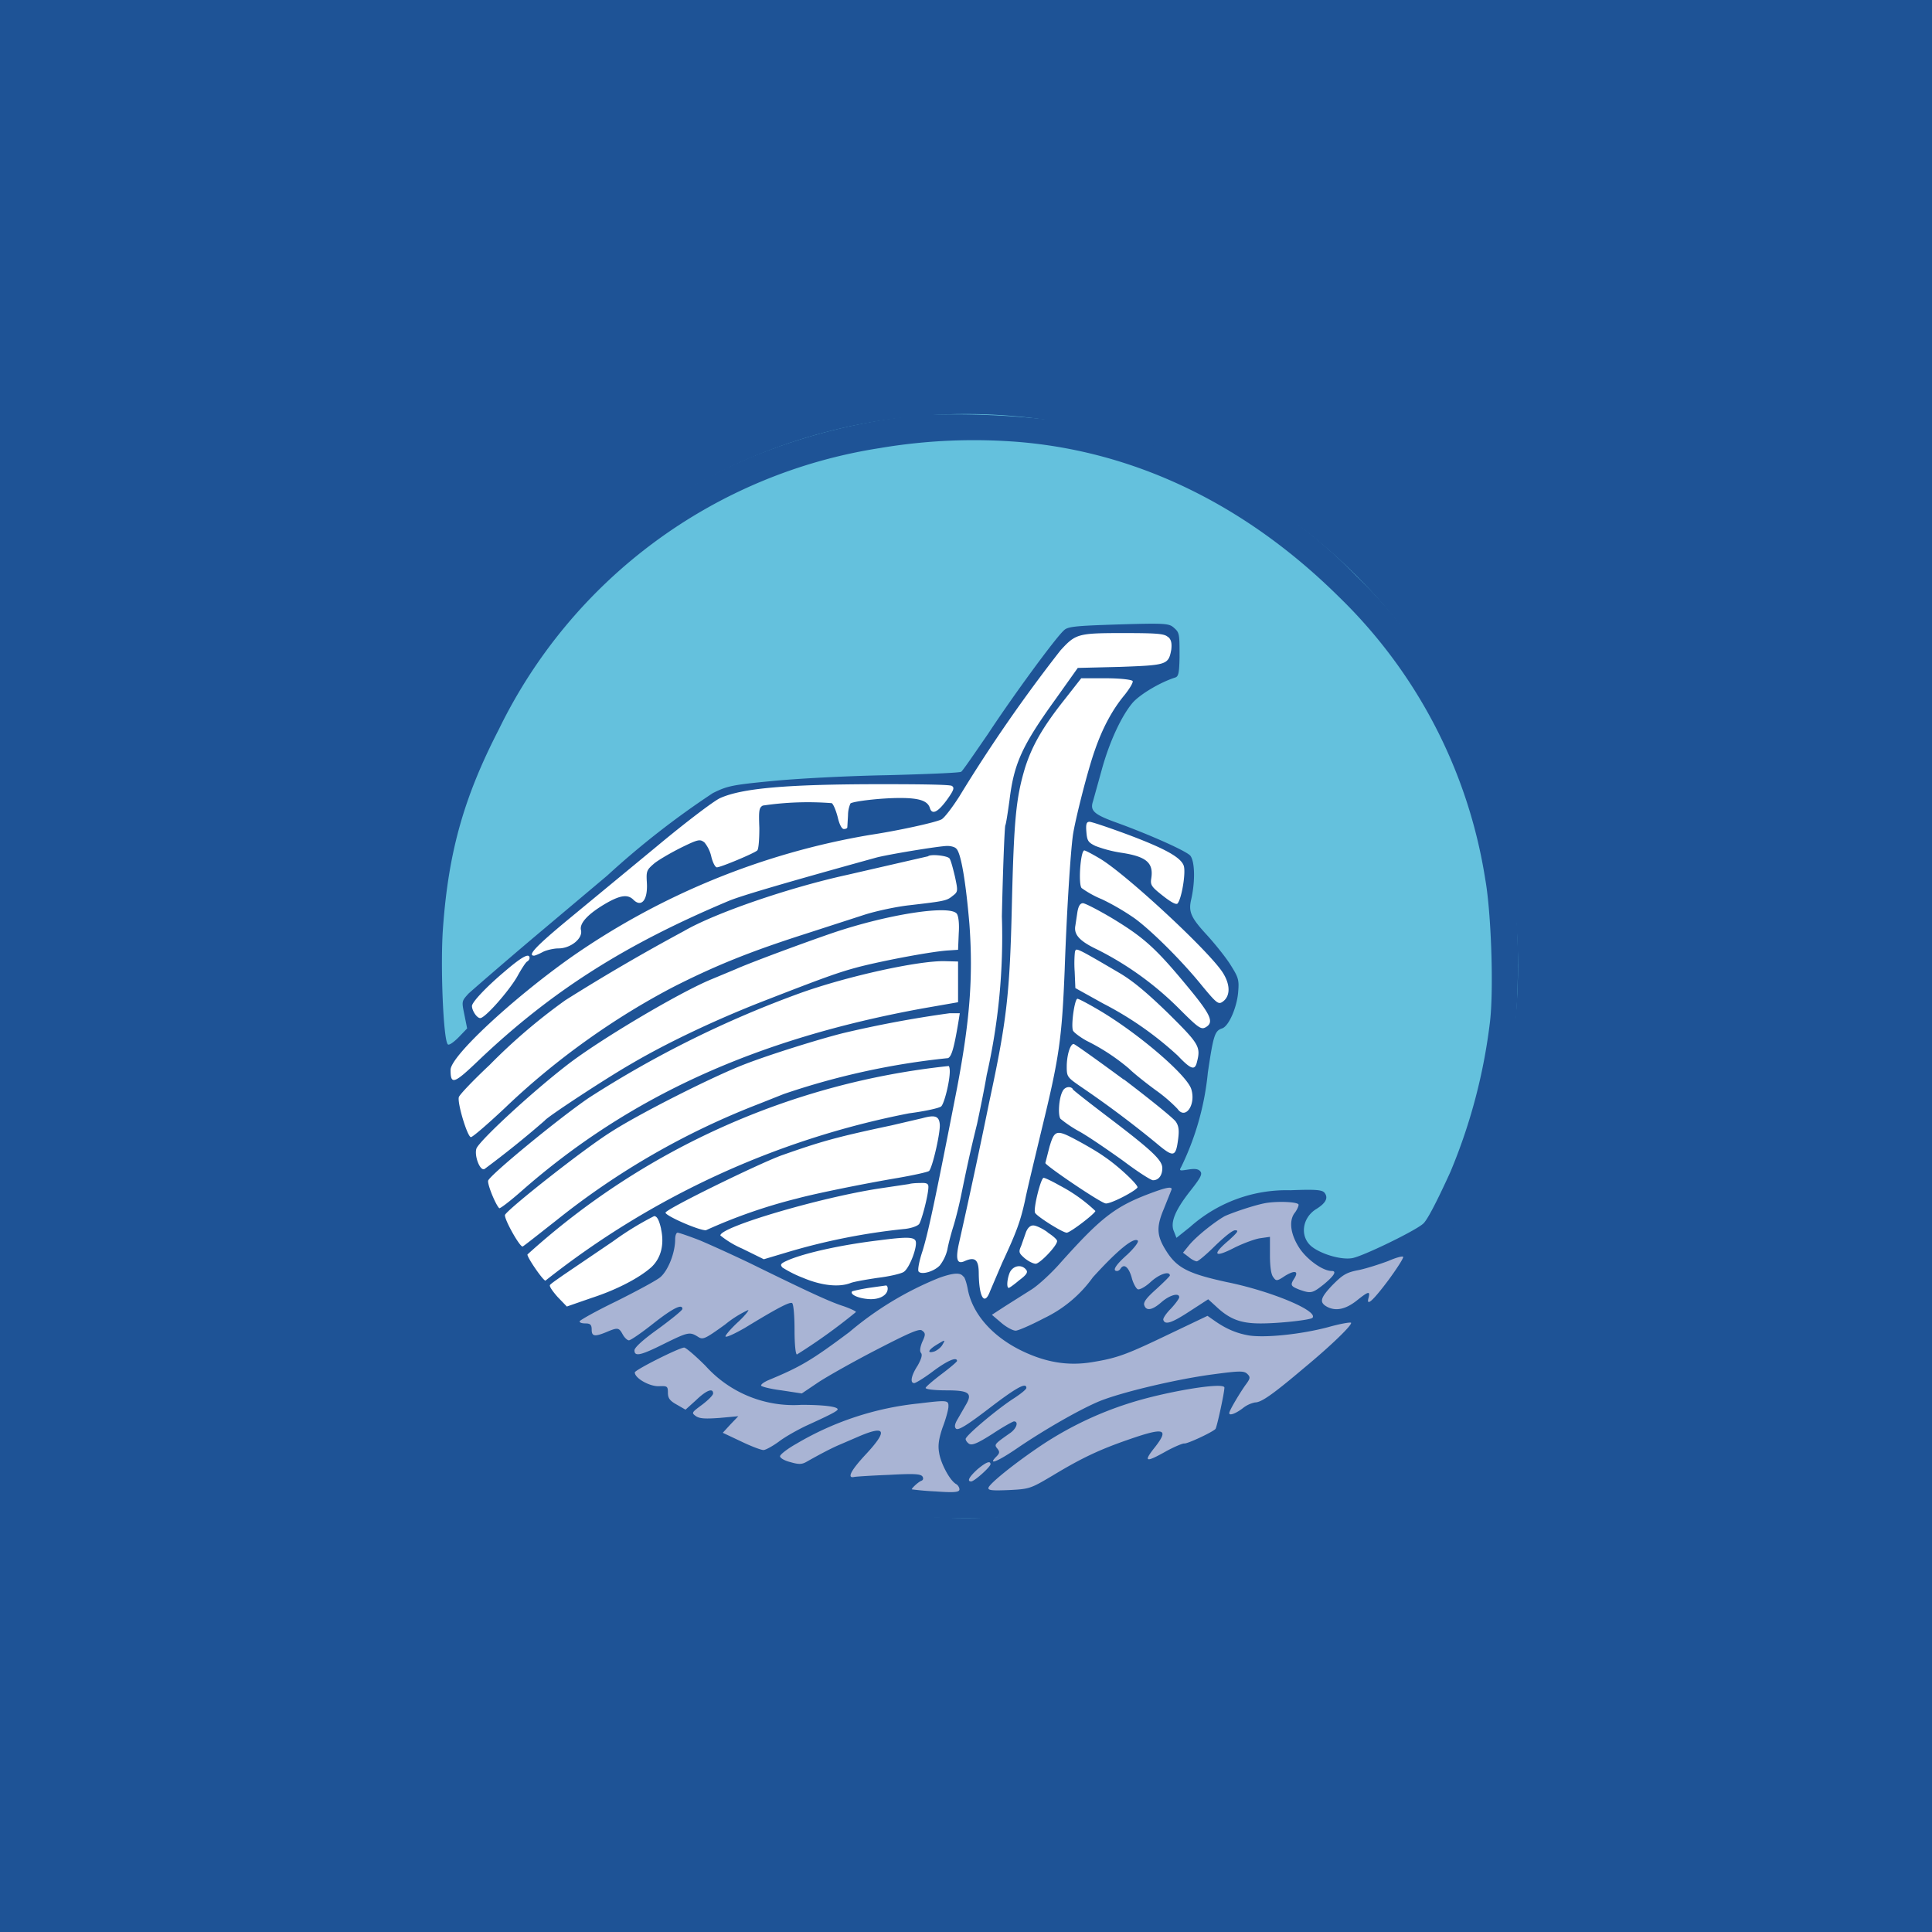
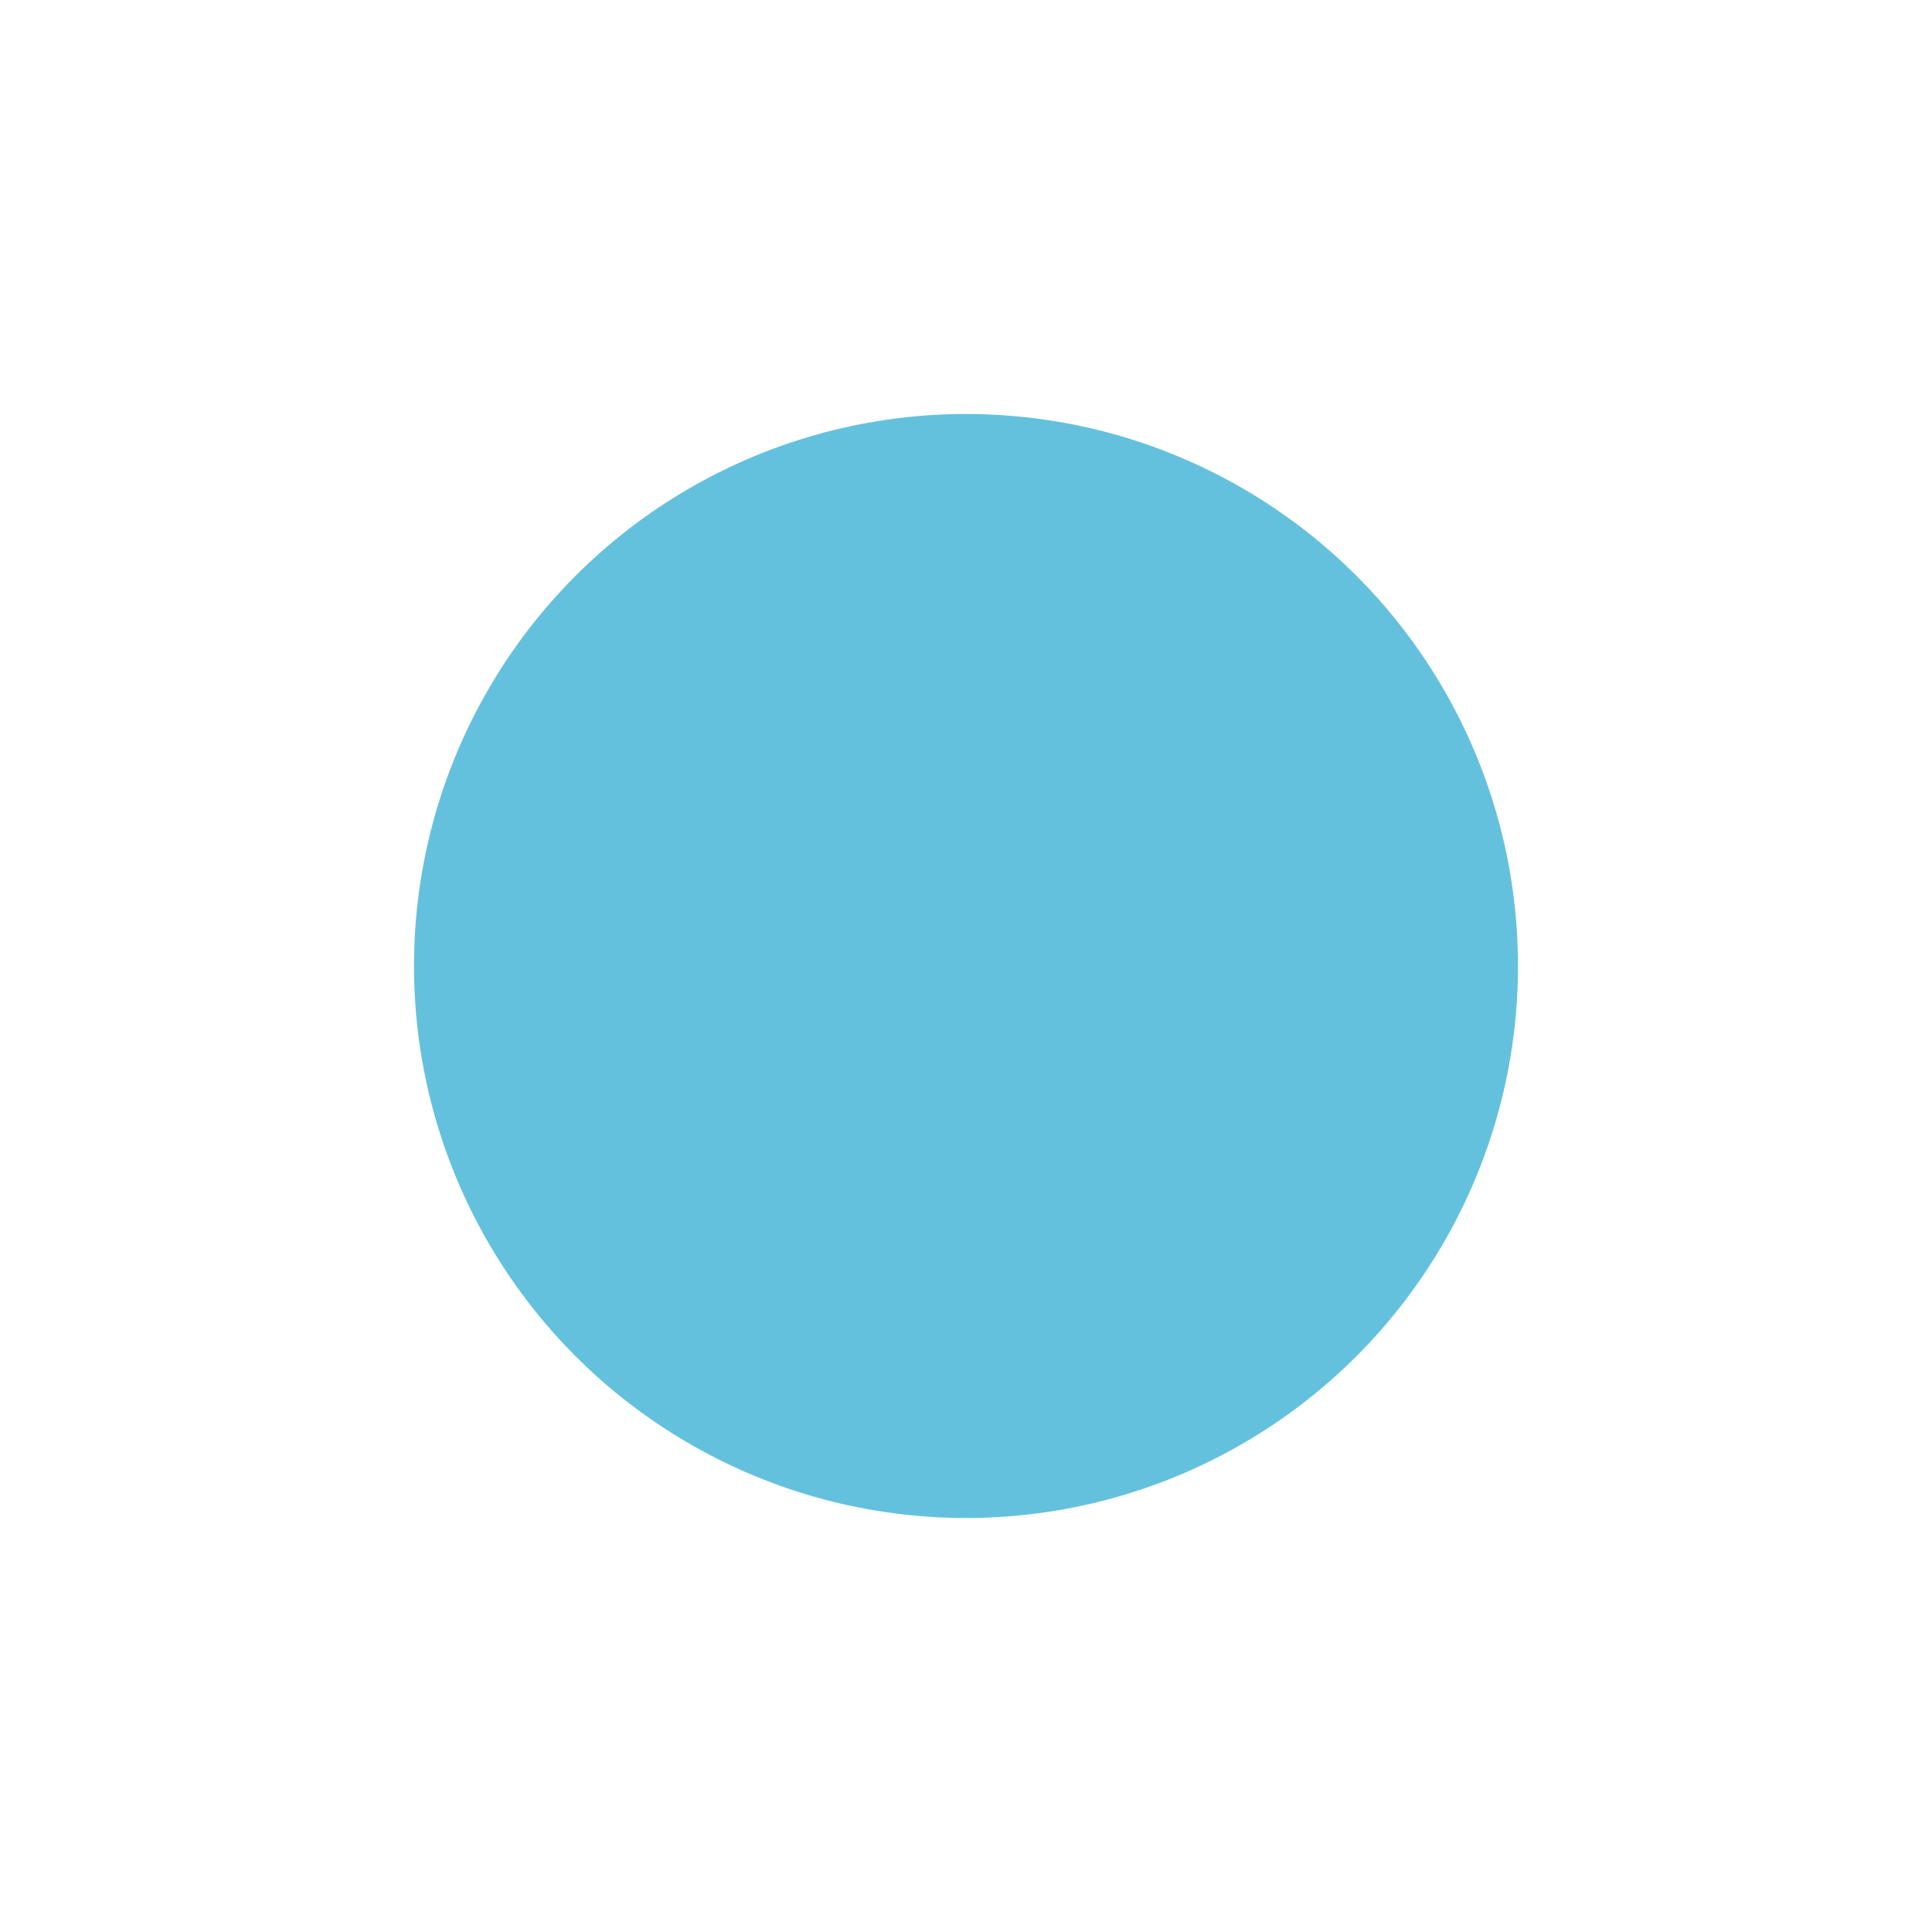
<svg xmlns="http://www.w3.org/2000/svg" width="56" height="56">
-   <path fill="#1E5396" d="M0 0h56v56H0z" />
+   <path fill="#1E5396" d="M0 0h56H0z" />
  <circle cx="28" cy="28" r="16" fill="#64C1DD" />
-   <path d="M18 37.5l-1.5.8.5 1.2 4.5 3 4 1H30l5-1.5 3.5-2.5L40 38l1.5-2-2.5.8-1-.5-.3-.3v-.5l.4-.7-.47-.2-1.63.2-1 .6-1 .6h-.2l.2-1 .5-1-.5.2-1 .4-1.5.9L30 37l-1 .7-.6.3-.2-1.2h-.7l-.5.2-1 .5-1 .5-3-1.35-2.5-1.15v.5l-.5 1-1 .5z" fill="#A9B4D4" />
-   <path d="M13 30.5V33l1 2 1.5 2.5 1 .5 1.5-.5 1.19-.8.31-1.2 1.3.5 1.6.7 1.6.8 1 .5 1-.5 1-.5 1-.3.5 1.3.5-.5 1-.5 1-1 1-1 2-1 .5-1.5.3-1.5.2-1 .5-.5.3-1-.3-.5-1-1-.2-.56V26l.2-1-.5-.3-1.5-.7-1-.5V23l.8-2 .7-1 1-.5.1-.5-.1-.5-.12-.2H31l-1 1.2-2 3-4.5.2-2.5.2-2 1.6-2.5 2-2.9 2.45v.55l.1.5-.7.5z" fill="#fff" />
-   <path d="M26.7 12.03a17.35 17.35 0 00-4.88 1.2 16 16 0 002.4 30.35c1.38.34 2.05.42 3.76.42 1.2 0 1.79-.03 2.38-.12 6-.94 10.81-4.94 12.82-10.67.52-1.47.77-2.9.81-4.7.07-2.63-.28-4.53-1.24-6.8a15.3 15.3 0 00-3.44-5.02 15.53 15.53 0 00-8.7-4.5 24.1 24.1 0 00-3.9-.16zm2.94.79c3.38.31 6.52 1.85 9.19 4.5a14.53 14.53 0 014.22 8.16c.17.93.25 3.15.14 4.12a16.22 16.22 0 01-1.15 4.37c-.41.9-.68 1.41-.79 1.5-.23.21-1.8.97-2.07 1-.32.05-.88-.12-1.15-.33-.36-.28-.3-.84.13-1.1.27-.17.35-.32.23-.47-.07-.08-.24-.1-.99-.07a4.2 4.2 0 00-2.9 1.06l-.4.32-.07-.18c-.12-.26.03-.62.47-1.18.3-.38.36-.49.29-.57-.06-.07-.16-.08-.35-.05-.25.04-.27.04-.2-.08a8 8 0 00.77-2.73c.16-1.08.2-1.21.41-1.28.2-.06.44-.63.47-1.07.03-.35 0-.42-.24-.8-.15-.23-.45-.6-.66-.83-.47-.51-.55-.68-.46-1.05.12-.54.1-1.1-.03-1.26-.13-.14-1.16-.6-2.12-.95-.67-.24-.79-.35-.7-.62l.25-.9c.22-.81.57-1.57.9-1.96.21-.24.79-.59 1.23-.73.1-.03.12-.13.13-.58 0-.7 0-.72-.17-.87-.14-.12-.25-.13-1.6-.09-1.24.04-1.47.06-1.58.17-.23.2-1.45 1.86-2.2 3-.4.58-.74 1.08-.78 1.1-.03.03-1 .07-2.15.1-1.15.02-2.65.1-3.34.17-1.14.11-1.29.14-1.71.35a24.6 24.6 0 00-3.06 2.39l-2.15 1.81c-.91.77-1.75 1.5-1.87 1.61-.2.22-.2.22-.12.61l.08.4-.25.26c-.14.14-.28.24-.31.2-.13-.12-.22-2.29-.14-3.37.16-2.22.61-3.8 1.62-5.76a14.8 14.8 0 0111.03-8.15 16.3 16.3 0 014.15-.17zm4.23 5.65c.08.08.1.18.08.36-.08.44-.13.45-1.48.5l-1.23.03-.64.9c-.98 1.36-1.21 1.87-1.34 2.94-.05.36-.1.69-.12.72-.02.04-.07 1.23-.1 2.64a18.12 18.12 0 01-.44 4.6c-.06.36-.19 1-.28 1.42-.2.81-.3 1.28-.47 2.11-.06.29-.16.68-.22.87-.06.19-.14.49-.17.66a1.2 1.2 0 01-.22.46c-.16.17-.52.28-.61.18-.04-.03.01-.3.11-.6.16-.52.34-1.34 1-4.72.37-1.95.47-3.21.36-4.74-.1-1.19-.24-2.07-.38-2.2-.04-.05-.16-.08-.26-.08-.23 0-1.74.25-2.07.34-2.53.7-3.9 1.1-4.26 1.25-3 1.26-5.12 2.6-7.23 4.6-.74.71-.84.75-.84.3 0-.39 1.76-2.03 3.46-3.24a21.33 21.33 0 018.7-3.57c.8-.12 1.9-.36 2.07-.45.08-.04.31-.34.52-.67a44.27 44.27 0 012.93-4.23c.44-.48.5-.5 1.82-.5 1.02 0 1.2.02 1.3.12zm-1.04 1.27c.02.04-.08.21-.23.4-.35.42-.64.95-.87 1.62-.2.56-.56 1.98-.63 2.44-.07.5-.18 2.2-.24 3.92-.08 1.99-.16 2.54-.66 4.59-.2.84-.43 1.78-.49 2.09-.13.59-.24.9-.66 1.8l-.35.82c-.16.44-.32.2-.33-.5 0-.4-.1-.5-.4-.37-.23.11-.28-.04-.17-.53a208.5 208.5 0 00.87-4.06c.51-2.37.6-3.13.66-5.75.06-2.46.12-3.08.38-3.95.2-.63.5-1.17 1.16-2l.47-.6h.72c.41 0 .74.04.77.08zm-5.24 3.04c.08.05.06.12-.14.4-.27.37-.44.45-.5.23-.07-.2-.31-.28-.86-.28-.58 0-1.38.1-1.44.16a.88.88 0 00-.07.34l-.02.35c0 .03-.05.05-.1.05-.06 0-.13-.13-.18-.35-.05-.19-.12-.36-.17-.4a8.88 8.88 0 00-2 .07c-.11.06-.12.15-.1.65 0 .32-.02.61-.06.65-.08.08-1.06.49-1.17.49-.05 0-.12-.14-.16-.3a1 1 0 00-.2-.42c-.13-.1-.17-.1-.68.15-.3.15-.66.36-.78.46-.22.19-.23.22-.21.56.03.5-.16.73-.4.48-.16-.15-.37-.12-.76.1-.54.31-.8.59-.75.79.06.24-.3.53-.65.53-.14 0-.35.05-.45.1-.11.06-.23.11-.26.11-.2 0 .05-.27.98-1.04l2.58-2.13c.84-.7 1.67-1.33 1.84-1.4.63-.28 1.9-.4 4.68-.4 1.06 0 1.98.01 2.03.05zm5.07 1.4c1.07.4 1.56.66 1.65.91.07.19-.06.97-.18 1.1-.04.04-.19-.04-.43-.23-.33-.26-.36-.31-.33-.5.07-.45-.14-.63-.85-.74a3.65 3.65 0 01-.77-.2c-.2-.1-.24-.14-.26-.4-.02-.23 0-.3.09-.3.06 0 .54.16 1.08.36zm-.74.73c.8.5 3.2 2.73 3.54 3.31.2.33.2.64 0 .8-.14.11-.18.08-.62-.45-.58-.72-1.47-1.6-1.95-1.95a7.05 7.05 0 00-.94-.55 2.9 2.9 0 01-.6-.33c-.1-.12-.03-1.09.08-1.09.03 0 .26.12.49.26zm-4.4-.03c.04.05.1.28.16.53.09.42.09.44-.07.56-.17.14-.23.15-1.26.27-.36.04-.93.16-1.28.27l-1.76.57c-1.56.5-2.55.9-3.74 1.5-1.74.9-3.47 2.13-4.93 3.53-.5.47-.94.85-.99.85-.1 0-.4-.99-.35-1.16.02-.07.42-.49.89-.93a16.68 16.68 0 012.2-1.88 57.76 57.76 0 013.43-2c.89-.52 3.04-1.26 4.73-1.63a4577.55 4577.55 0 012.35-.54c.07-.07.55-.02.62.06zm4.69 1.72c.91.55 1.26.85 2.14 1.91.75.9.86 1.12.59 1.27-.13.07-.22 0-.77-.55a9.17 9.17 0 00-2.35-1.7c-.53-.25-.7-.44-.65-.7l.06-.4c.03-.17.08-.25.16-.25.06 0 .43.19.82.42zm-4.48-.12c.05.06.08.28.06.57l-.02.48-.3.02c-.46.03-1.8.28-2.55.47-.61.16-1 .3-2.9 1.04-1.27.5-2.66 1.15-3.73 1.78-.7.4-2.44 1.54-2.5 1.64a28.6 28.6 0 01-1.74 1.4c-.13.09-.31-.38-.24-.59.1-.24 1.59-1.62 2.64-2.43.93-.72 3.22-2.08 4.16-2.47l.72-.3c.4-.18 1.96-.76 2.84-1.06 1.61-.54 3.35-.8 3.56-.55zm4.68 1.7c.4.23.8.56 1.44 1.18.92.91.96.98.84 1.44-.06.23-.17.2-.55-.2a9.8 9.8 0 00-2.16-1.51l-.81-.45-.02-.48c-.02-.27 0-.53.01-.58.04-.1-.01-.14 1.25.6zm-17.06-.41c0 .03-.03.08-.07.1-.04.02-.17.22-.29.44-.25.43-.93 1.2-1.07 1.2-.1 0-.24-.22-.24-.35 0-.11.41-.55.97-1.02.48-.41.7-.53.7-.37zm12.42.69v.59l-1.03.18c-4.82.88-8.5 2.55-11.62 5.29-.34.3-.63.52-.65.5-.11-.11-.35-.7-.32-.8.05-.16 2.04-1.8 2.92-2.4a30.54 30.54 0 016.14-3.04c1.37-.49 3.43-.94 4.18-.92l.38.01v.59zm4.12.84c1.14.68 2.52 1.87 2.64 2.27.14.45-.17.9-.4.57a4.4 4.4 0 00-.63-.54c-.3-.22-.65-.5-.78-.63a6 6 0 00-1.22-.8c-.2-.11-.38-.25-.4-.3-.06-.16.05-.92.13-.92.04 0 .34.16.66.35zm-4.11.32c-.13.78-.2 1-.3 1.05a21.49 21.49 0 00-4.76 1.04l-.73.29a22.11 22.11 0 00-5.86 3.37c-.51.4-.95.75-.98.76-.08.03-.56-.83-.51-.92.12-.2 2.3-1.92 3.07-2.4.82-.53 2.96-1.61 3.87-1.96.72-.28 2.13-.72 2.84-.9a32.7 32.7 0 013.1-.58h.3l-.04.25zm4.8 1.67c.75.57 1.43 1.12 1.5 1.22.09.13.1.26.07.5-.07.54-.13.55-.64.12a30 30 0 00-2.15-1.61c-.42-.29-.44-.3-.44-.6 0-.33.1-.66.2-.66.03 0 .69.47 1.45 1.03zm-5.05-.24c0 .3-.16.94-.25 1.02-.06.05-.47.14-.93.2a24.55 24.55 0 00-10.54 4.85c-.07 0-.55-.7-.52-.76a21.55 21.55 0 0112.2-5.46c.02-.01.04.06.04.15zm3.56.52c.03.04.49.4 1.03.81 1.29.98 1.57 1.25 1.57 1.48 0 .2-.1.35-.27.35-.06 0-.45-.25-.86-.56-.42-.3-.97-.68-1.25-.84a3.52 3.52 0 01-.57-.38c-.08-.1-.05-.6.06-.8.06-.13.23-.16.3-.06zm-3.85 1.02c.02.23-.21 1.25-.31 1.35-.03.03-.43.12-.89.2-.95.16-2.39.45-2.94.6a15.4 15.4 0 00-2.64.92c-.22 0-1.17-.42-1.17-.51 0-.1 2.68-1.41 3.36-1.66 1.14-.4 1.54-.52 3.19-.87l.9-.21c.36-.1.48-.06.5.18zm4.01.48c.26.14.6.34.75.45.42.28 1 .83.97.9-.08.12-.82.5-.93.46-.18-.04-1.74-1.1-1.74-1.17l.12-.47c.15-.5.2-.51.83-.17zm-.54 1.29a4.6 4.6 0 011.04.74c0 .07-.73.63-.83.63-.12 0-.88-.48-.92-.58-.05-.13.17-1.01.25-1.01.04 0 .25.1.46.22zm-3.8.04c0 .24-.2.99-.27 1.08-.05.06-.23.12-.4.14a18.4 18.4 0 00-3.43.68l-.67.2-.63-.31a2.7 2.7 0 01-.63-.38c0-.25 2.9-1.1 4.6-1.36l.87-.13c.06-.02.2-.03.33-.03.18-.01.23.02.23.11zm7.04.1l-.22.55c-.23.55-.2.8.12 1.28.3.44.65.6 1.7.83 1.29.26 2.68.84 2.49 1.04-.07.06-.95.16-1.5.16-.58 0-.9-.12-1.3-.5l-.22-.2-.54.35c-.52.34-.71.4-.76.25-.02-.04.08-.19.22-.33.13-.14.24-.29.24-.33 0-.14-.28-.06-.51.14-.26.23-.44.27-.5.1-.04-.09.06-.22.34-.47.22-.2.4-.38.4-.4-.01-.14-.31-.04-.56.19-.15.14-.32.23-.37.21-.05-.02-.14-.18-.18-.35-.09-.3-.22-.4-.32-.25-.02.04-.07.07-.1.07-.15 0-.05-.17.3-.48.2-.19.33-.36.3-.4-.12-.11-.6.29-1.3 1.06a3.7 3.7 0 01-1.42 1.19c-.38.2-.75.36-.82.36-.08 0-.27-.1-.42-.23l-.27-.23.4-.26.76-.48c.2-.13.58-.48.84-.78 1.2-1.34 1.6-1.64 2.7-2.04.41-.15.55-.16.5-.05zm3.69.42c0 .05-.05.15-.1.22-.2.24-.13.66.14 1.06.23.33.67.64.92.64.15 0 .08.13-.22.38-.34.27-.38.28-.72.16-.25-.1-.27-.13-.14-.33.13-.21.01-.24-.27-.07-.24.16-.26.16-.35.03-.06-.08-.09-.32-.09-.64v-.52l-.28.04c-.15.02-.5.15-.76.28-.58.3-.65.2-.15-.22.25-.23.3-.29.18-.29-.08 0-.32.2-.58.45-.25.25-.49.45-.53.45-.04 0-.15-.05-.24-.13l-.16-.12.17-.21c.21-.26.74-.68 1.04-.85.22-.1.8-.3 1.14-.37.33-.07 1-.05 1 .04zm-18.48.7c.1.45 0 .84-.27 1.1-.34.31-1 .66-1.74.9l-.72.25-.27-.28c-.14-.16-.24-.3-.22-.34.01-.03.2-.16.4-.3l1.43-.97a8.7 8.7 0 011.19-.73c.08 0 .14.1.2.36zm11.2.1c.16.1.28.21.28.25.01.13-.5.66-.62.66-.07 0-.21-.07-.32-.16-.17-.15-.18-.18-.1-.36l.14-.4c.05-.12.12-.19.21-.19.08 0 .27.09.42.2zm-10.08.23c.31.13.97.43 1.47.67 1.71.84 2.32 1.12 2.7 1.24.2.07.37.15.36.17a16.5 16.5 0 01-1.71 1.23c-.04 0-.07-.3-.07-.72 0-.41-.03-.74-.07-.77-.07-.04-.42.14-1.37.72-.28.16-.53.28-.56.25-.02-.02.13-.2.33-.39.2-.18.35-.36.33-.38a3.1 3.1 0 00-.67.42c-.61.44-.65.45-.8.35-.23-.14-.28-.13-.97.21-.68.34-.86.38-.86.19 0-.08.25-.31.7-.63.38-.28.69-.53.69-.57 0-.16-.28-.02-.84.42-.34.27-.66.49-.71.49-.05 0-.13-.08-.18-.17-.11-.2-.14-.21-.47-.07-.34.14-.43.13-.43-.07 0-.14-.04-.18-.18-.18-.1 0-.17-.02-.17-.06 0-.03.48-.3 1.06-.58.58-.29 1.16-.6 1.28-.7.23-.2.43-.71.43-1.1 0-.1.03-.19.07-.19.04 0 .33.1.64.22zm6.26.02c.06.16-.18.8-.35.9-.08.05-.42.13-.76.17-.33.05-.68.11-.78.15-.34.13-.85.07-1.37-.15a3.35 3.35 0 01-.6-.3c-.08-.09-.05-.12.18-.22.5-.21 1.54-.44 2.63-.57.77-.1 1-.1 1.05.02zm13.7 1.14c-.45.6-.65.78-.57.5.05-.2-.01-.18-.36.1-.31.24-.59.3-.84.17-.24-.13-.2-.26.15-.63.3-.3.4-.37.78-.44.23-.05.6-.17.84-.26.23-.1.42-.15.43-.12.02.03-.18.34-.43.68zm-10.5-.31c.06.07.03.14-.2.31-.14.12-.28.22-.3.22-.07 0-.05-.26.03-.45.1-.2.34-.24.47-.08zm-1.81.2c.04.04.09.2.12.36.13.71.7 1.37 1.56 1.79.7.34 1.35.45 2.06.33.73-.12.99-.22 2.24-.82l1.09-.52.2.14c.34.24.65.37 1.01.43.47.07 1.48-.03 2.28-.24.35-.1.65-.15.67-.13.05.05-.55.64-1.36 1.31-.91.77-1.24 1-1.42 1a.83.83 0 00-.36.17c-.21.16-.39.22-.39.14 0-.07.28-.54.46-.8.15-.2.16-.24.07-.33-.1-.1-.21-.1-1.03.01-1.04.14-2.6.51-3.25.77-.56.23-1.59.82-2.37 1.35-.58.4-.9.53-.63.26.1-.1.1-.14.03-.23-.1-.12-.09-.13.38-.46.18-.13.24-.33.1-.33-.03 0-.32.16-.62.36-.44.28-.59.34-.68.29-.06-.04-.1-.1-.1-.14 0-.1.93-.88 1.4-1.18.2-.13.36-.26.36-.3 0-.17-.28-.02-1.09.6-.64.49-.89.64-.95.58-.05-.05-.04-.13.05-.28l.23-.4c.21-.35.1-.43-.56-.43-.34 0-.6-.03-.6-.07 0-.03.21-.21.46-.4.24-.18.44-.35.45-.38 0-.13-.27-.02-.7.3-.25.19-.5.34-.54.34-.13 0-.09-.22.1-.51.1-.18.14-.3.1-.36-.05-.05-.03-.17.03-.32.1-.21.1-.26 0-.33-.07-.07-.33.04-1.3.54-.68.35-1.44.78-1.7.95l-.49.33-.59-.09c-.32-.04-.59-.11-.59-.14 0-.04.09-.1.2-.15.94-.39 1.25-.57 2.36-1.4a9.5 9.5 0 012.6-1.57c.42-.15.62-.16.7-.04zm-2.2.35c0 .2-.26.34-.6.3-.29-.03-.5-.14-.43-.22.02-.01.23-.06.48-.1l.5-.07c.03 0 .05.04.05.09zm1.4 1.64c-.24.15-.26.25-.04.18.07-.03.17-.1.22-.18.1-.17.1-.17-.18 0zm-6.68.6a3.43 3.43 0 002.78 1.13c.63 0 1.05.05 1.05.13 0 .05-.24.17-.92.48-.25.12-.61.32-.79.46-.18.13-.38.24-.44.24-.07 0-.36-.11-.65-.25l-.53-.25.22-.24.23-.24-.55.05c-.43.03-.58.02-.69-.06-.12-.09-.11-.1.2-.33.17-.13.31-.27.31-.32 0-.17-.2-.09-.5.2l-.3.27-.26-.15c-.2-.11-.25-.19-.25-.34 0-.19-.02-.2-.26-.19-.27.01-.7-.23-.7-.4 0-.07 1.27-.71 1.43-.72.05 0 .33.24.62.53zm15.04.63c0 .15-.22 1.16-.26 1.2-.1.1-.81.43-.9.42-.04-.01-.28.09-.52.22-.62.35-.68.32-.32-.13.4-.52.25-.56-.76-.21-.84.29-1.36.53-2.22 1.05-.64.38-.67.39-1.26.42-.48.02-.61.01-.6-.06 0-.1.72-.69 1.54-1.24a10.1 10.1 0 012.52-1.21c1.05-.34 2.78-.63 2.78-.46zm-8 .57c-.01.1-.08.36-.17.59-.1.3-.14.5-.1.72.04.3.31.82.5.92.05.03.09.1.09.15 0 .08-.13.1-.68.06a8.14 8.14 0 01-.7-.06c-.02-.02.19-.22.28-.25.05-.02.06-.07.03-.12-.05-.08-.25-.09-.98-.05-.51.02-.96.05-1 .06-.22.05-.1-.19.35-.67.62-.67.56-.83-.18-.52l-.58.25c-.24.1-.6.29-.97.5-.14.08-.23.08-.47.01-.17-.04-.3-.12-.3-.17 0-.05.22-.22.47-.36a8.7 8.7 0 013.55-1.17c.83-.1.87-.1.86.1zm1.22 1.65c0 .08-.47.5-.56.5-.13 0-.06-.13.18-.35.25-.21.38-.26.38-.15z" fill="#1E5396" />
</svg>